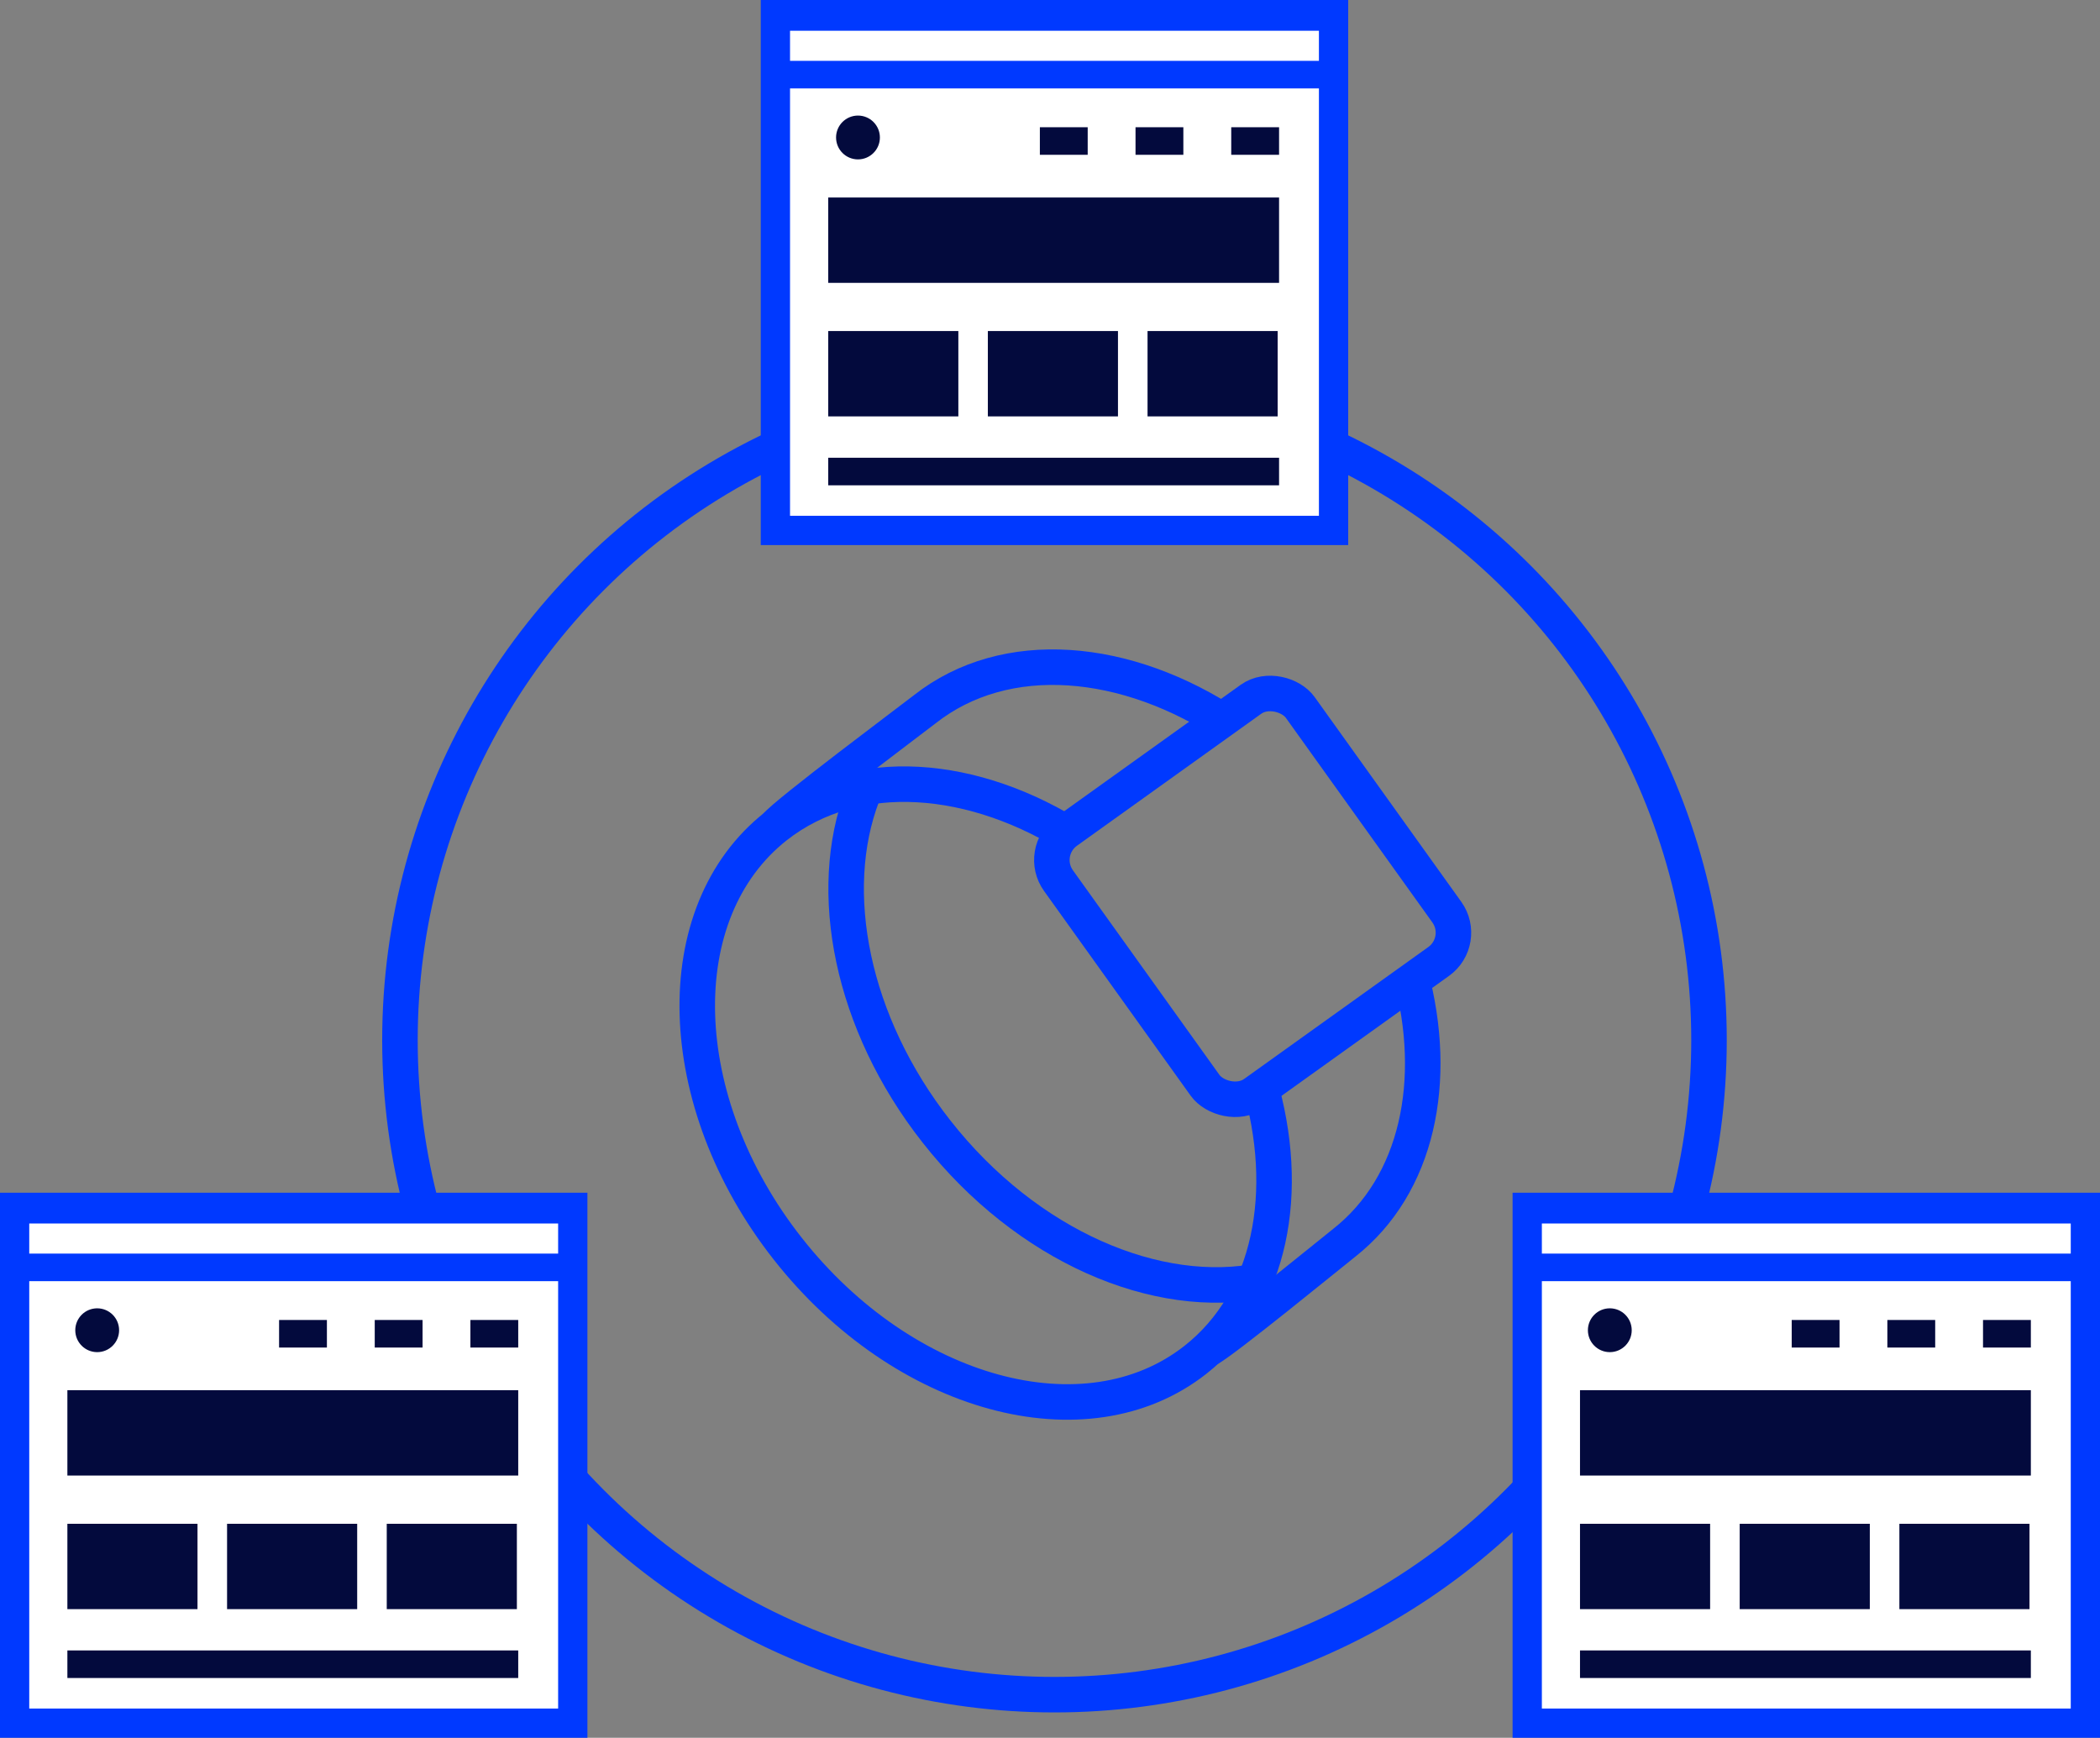
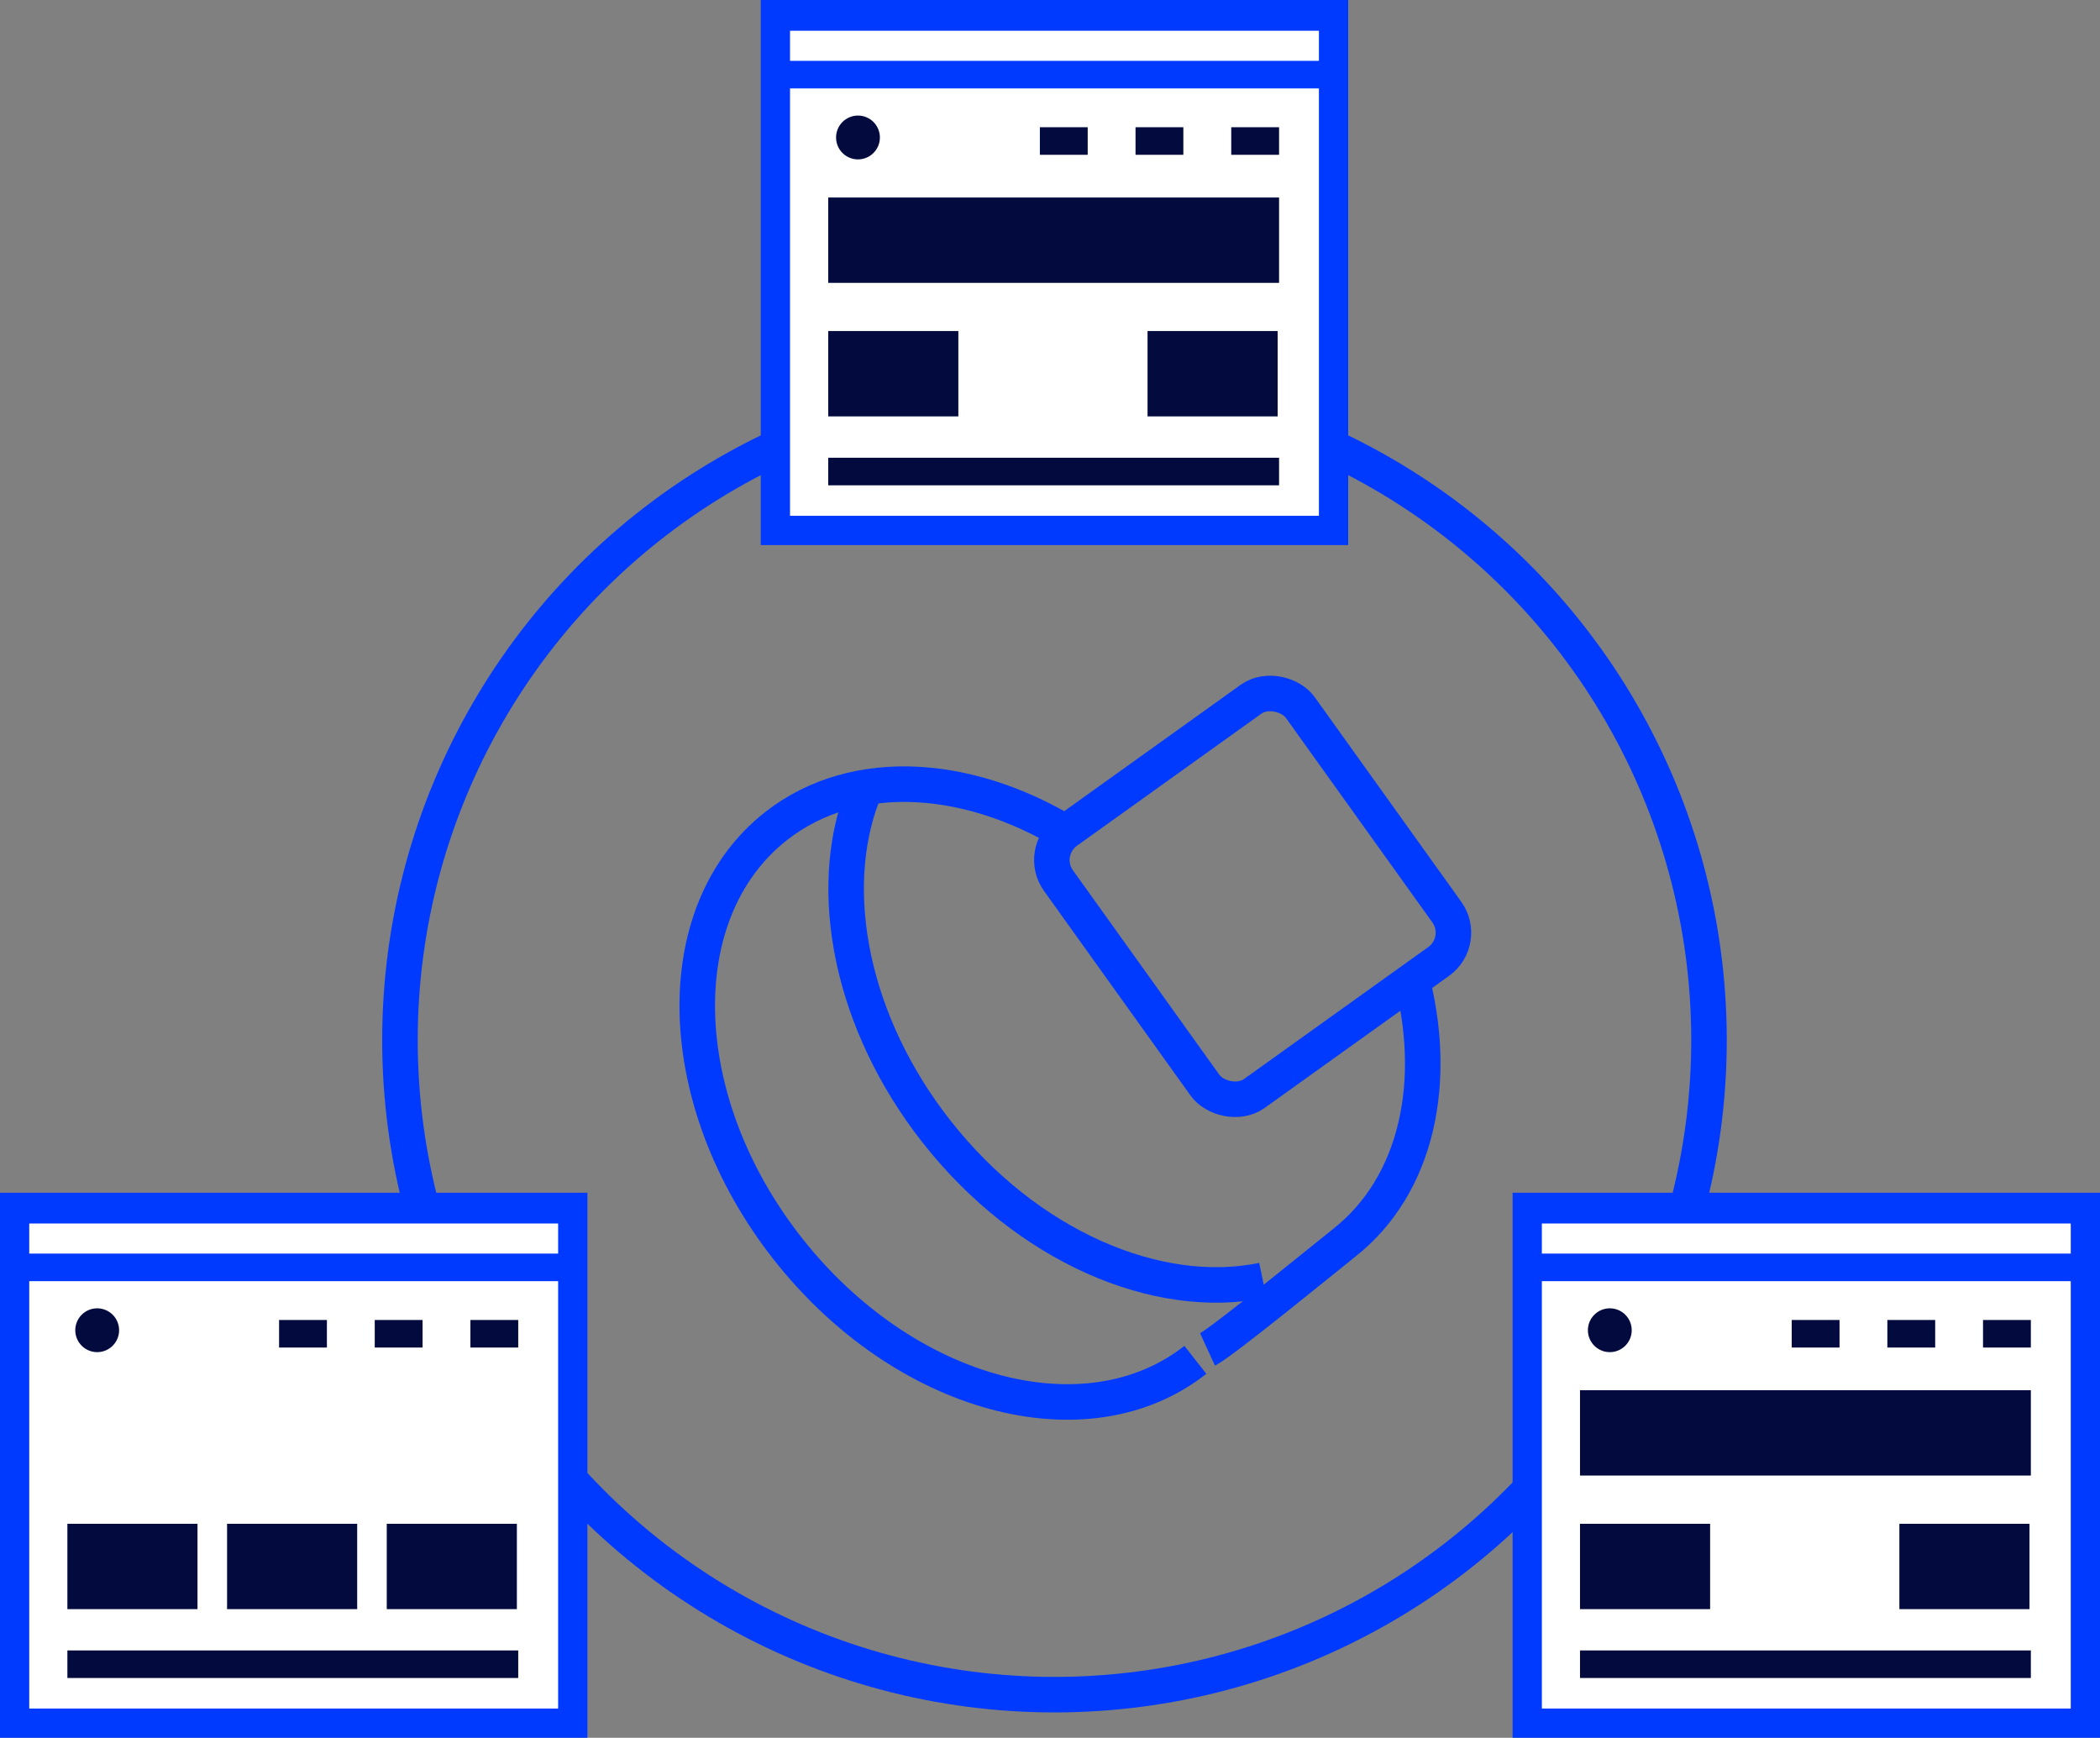
<svg xmlns="http://www.w3.org/2000/svg" viewBox="0 0 356.52 295.02">
  <rect x="0" y="0" width="356.52" height="295.02" fill="#808080" stroke="none" />
  <defs>
    <style>.cls-1,.cls-3{fill:none;}.cls-1,.cls-2,.cls-3{stroke:#0039ff;stroke-miterlimit:10;}.cls-1{stroke-width:6.03px;}.cls-2{fill:#fff;stroke-width:4.97px;}.cls-3{stroke-width:4.68px;}.cls-4{fill:#030a3d;}</style>
  </defs>
  <title>icon</title>
  <g id="Layer_1" data-name="Layer 1">
    <circle class="cls-1" cx="179.02" cy="176.58" r="111.12" />
    <rect class="cls-2" x="259.28" y="204.97" width="94.76" height="87.57" />
    <rect class="cls-3" x="259.28" y="205.37" width="94.76" height="9.79" />
    <rect class="cls-4" x="268.24" y="236.01" width="76.54" height="14.49" />
    <rect class="cls-4" x="268.24" y="258.69" width="22.09" height="14.49" />
    <rect class="cls-4" x="322.46" y="258.69" width="22.09" height="14.49" />
-     <rect class="cls-4" x="295.35" y="258.69" width="22.09" height="14.49" />
    <rect class="cls-4" x="268.24" y="280.19" width="76.54" height="4.68" />
    <rect class="cls-4" x="304.18" y="224.09" width="8.12" height="4.68" />
    <rect class="cls-4" x="320.42" y="224.09" width="8.12" height="4.68" />
    <rect class="cls-4" x="336.66" y="224.09" width="8.12" height="4.68" />
    <circle class="cls-4" cx="273.3" cy="225.83" r="3.72" />
    <rect class="cls-2" x="2.48" y="204.97" width="94.76" height="87.57" />
    <rect class="cls-3" x="2.48" y="205.37" width="94.76" height="9.79" />
-     <rect class="cls-4" x="11.44" y="236.01" width="76.54" height="14.49" />
    <rect class="cls-4" x="11.44" y="258.69" width="22.09" height="14.49" />
    <rect class="cls-4" x="65.66" y="258.69" width="22.09" height="14.49" />
    <rect class="cls-4" x="38.55" y="258.69" width="22.09" height="14.49" />
    <rect class="cls-4" x="11.44" y="280.19" width="76.54" height="4.68" />
    <rect class="cls-4" x="47.38" y="224.09" width="8.12" height="4.68" />
    <rect class="cls-4" x="63.62" y="224.09" width="8.12" height="4.68" />
    <rect class="cls-4" x="79.86" y="224.09" width="8.12" height="4.68" />
    <circle class="cls-4" cx="16.5" cy="225.83" r="3.72" />
    <rect class="cls-2" x="131.64" y="2.48" width="94.76" height="87.57" />
    <rect class="cls-3" x="131.64" y="2.88" width="94.76" height="9.79" />
    <rect class="cls-4" x="140.61" y="33.53" width="76.54" height="14.49" />
    <rect class="cls-4" x="140.61" y="56.2" width="22.09" height="14.49" />
    <rect class="cls-4" x="194.82" y="56.2" width="22.09" height="14.49" />
-     <rect class="cls-4" x="167.71" y="56.2" width="22.09" height="14.49" />
    <rect class="cls-4" x="140.61" y="77.71" width="76.54" height="4.68" />
    <rect class="cls-4" x="176.54" y="21.6" width="8.12" height="4.68" />
    <rect class="cls-4" x="192.78" y="21.6" width="8.12" height="4.68" />
    <rect class="cls-4" x="209.03" y="21.6" width="8.12" height="4.68" />
    <circle class="cls-4" cx="145.66" cy="23.34" r="3.72" />
-     <path class="cls-1" d="M183,142.63c-17.55-11.38-37.72-13-51.27-2.37-18.56,14.59-17.67,46.7,2,71.72s50.65,33.47,69.21,18.88c12.86-10.1,16.38-28.6,10.81-47.34" />
-     <path class="cls-1" d="M209,123.27c-17.73-11.83-38.28-13.66-52-2.86-2.15,1.69-23.64,17.73-25.27,19.85" />
+     <path class="cls-1" d="M183,142.63c-17.55-11.38-37.72-13-51.27-2.37-18.56,14.59-17.67,46.7,2,71.72s50.65,33.47,69.21,18.88" />
    <path class="cls-1" d="M205,229.08c2.31-1.06,21.14-16.47,23.18-18.07,12.48-9.81,16.17-27.53,11.27-45.69" />
    <path class="cls-1" d="M146.42,135c-6.22,16.3-1.94,38.64,12.58,57.11,15.33,19.51,37.55,28.95,55.39,25.24" />
    <rect class="cls-1" x="187.42" y="124.81" width="50.49" height="54.74" rx="6" transform="translate(474.17 152.07) rotate(144.39)" />
  </g>
</svg>